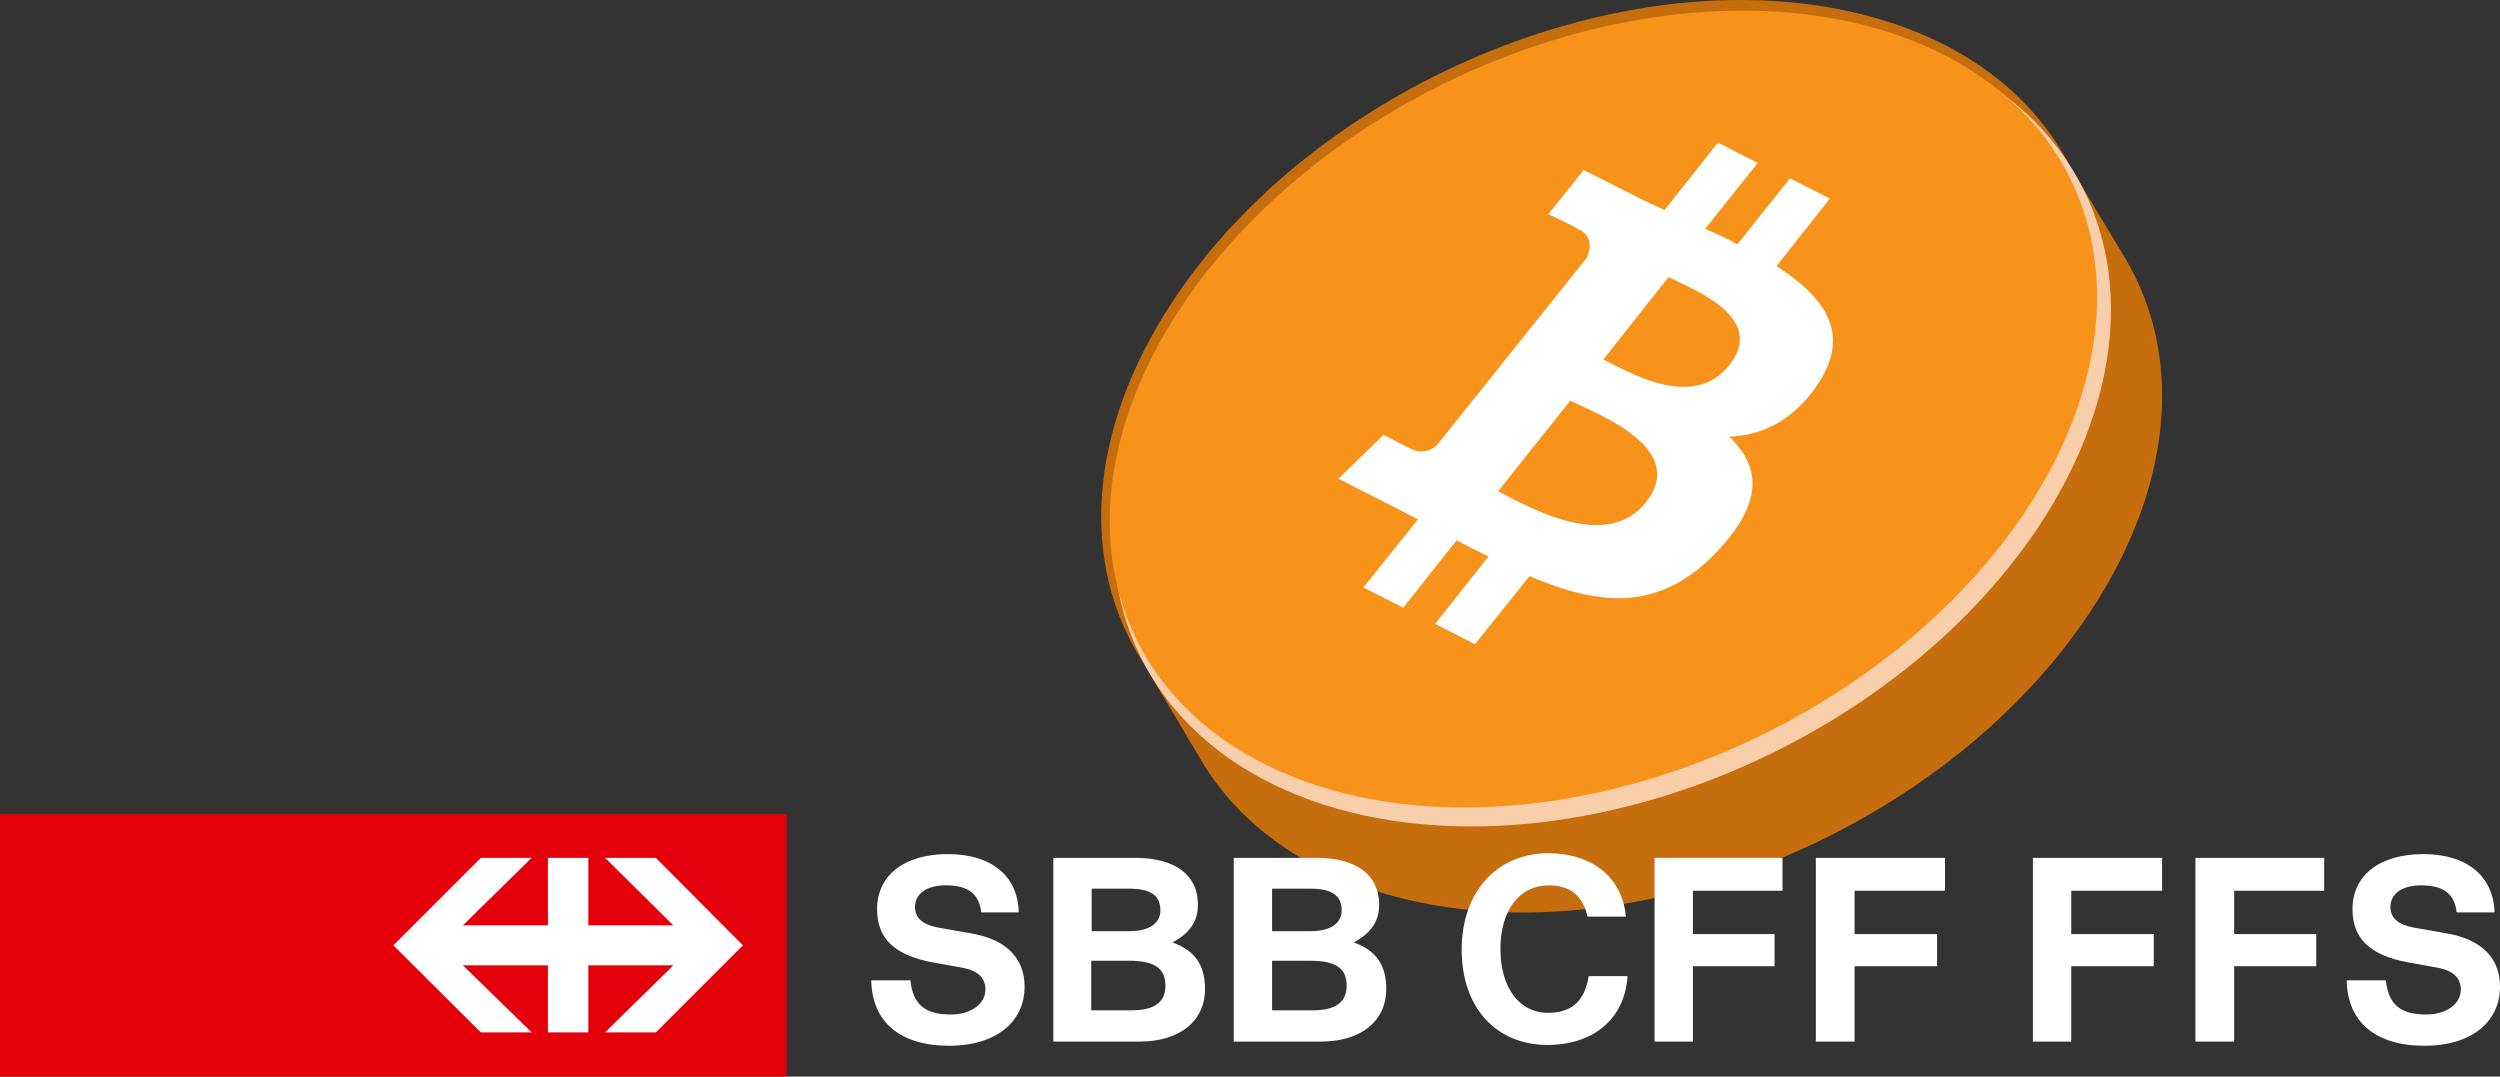
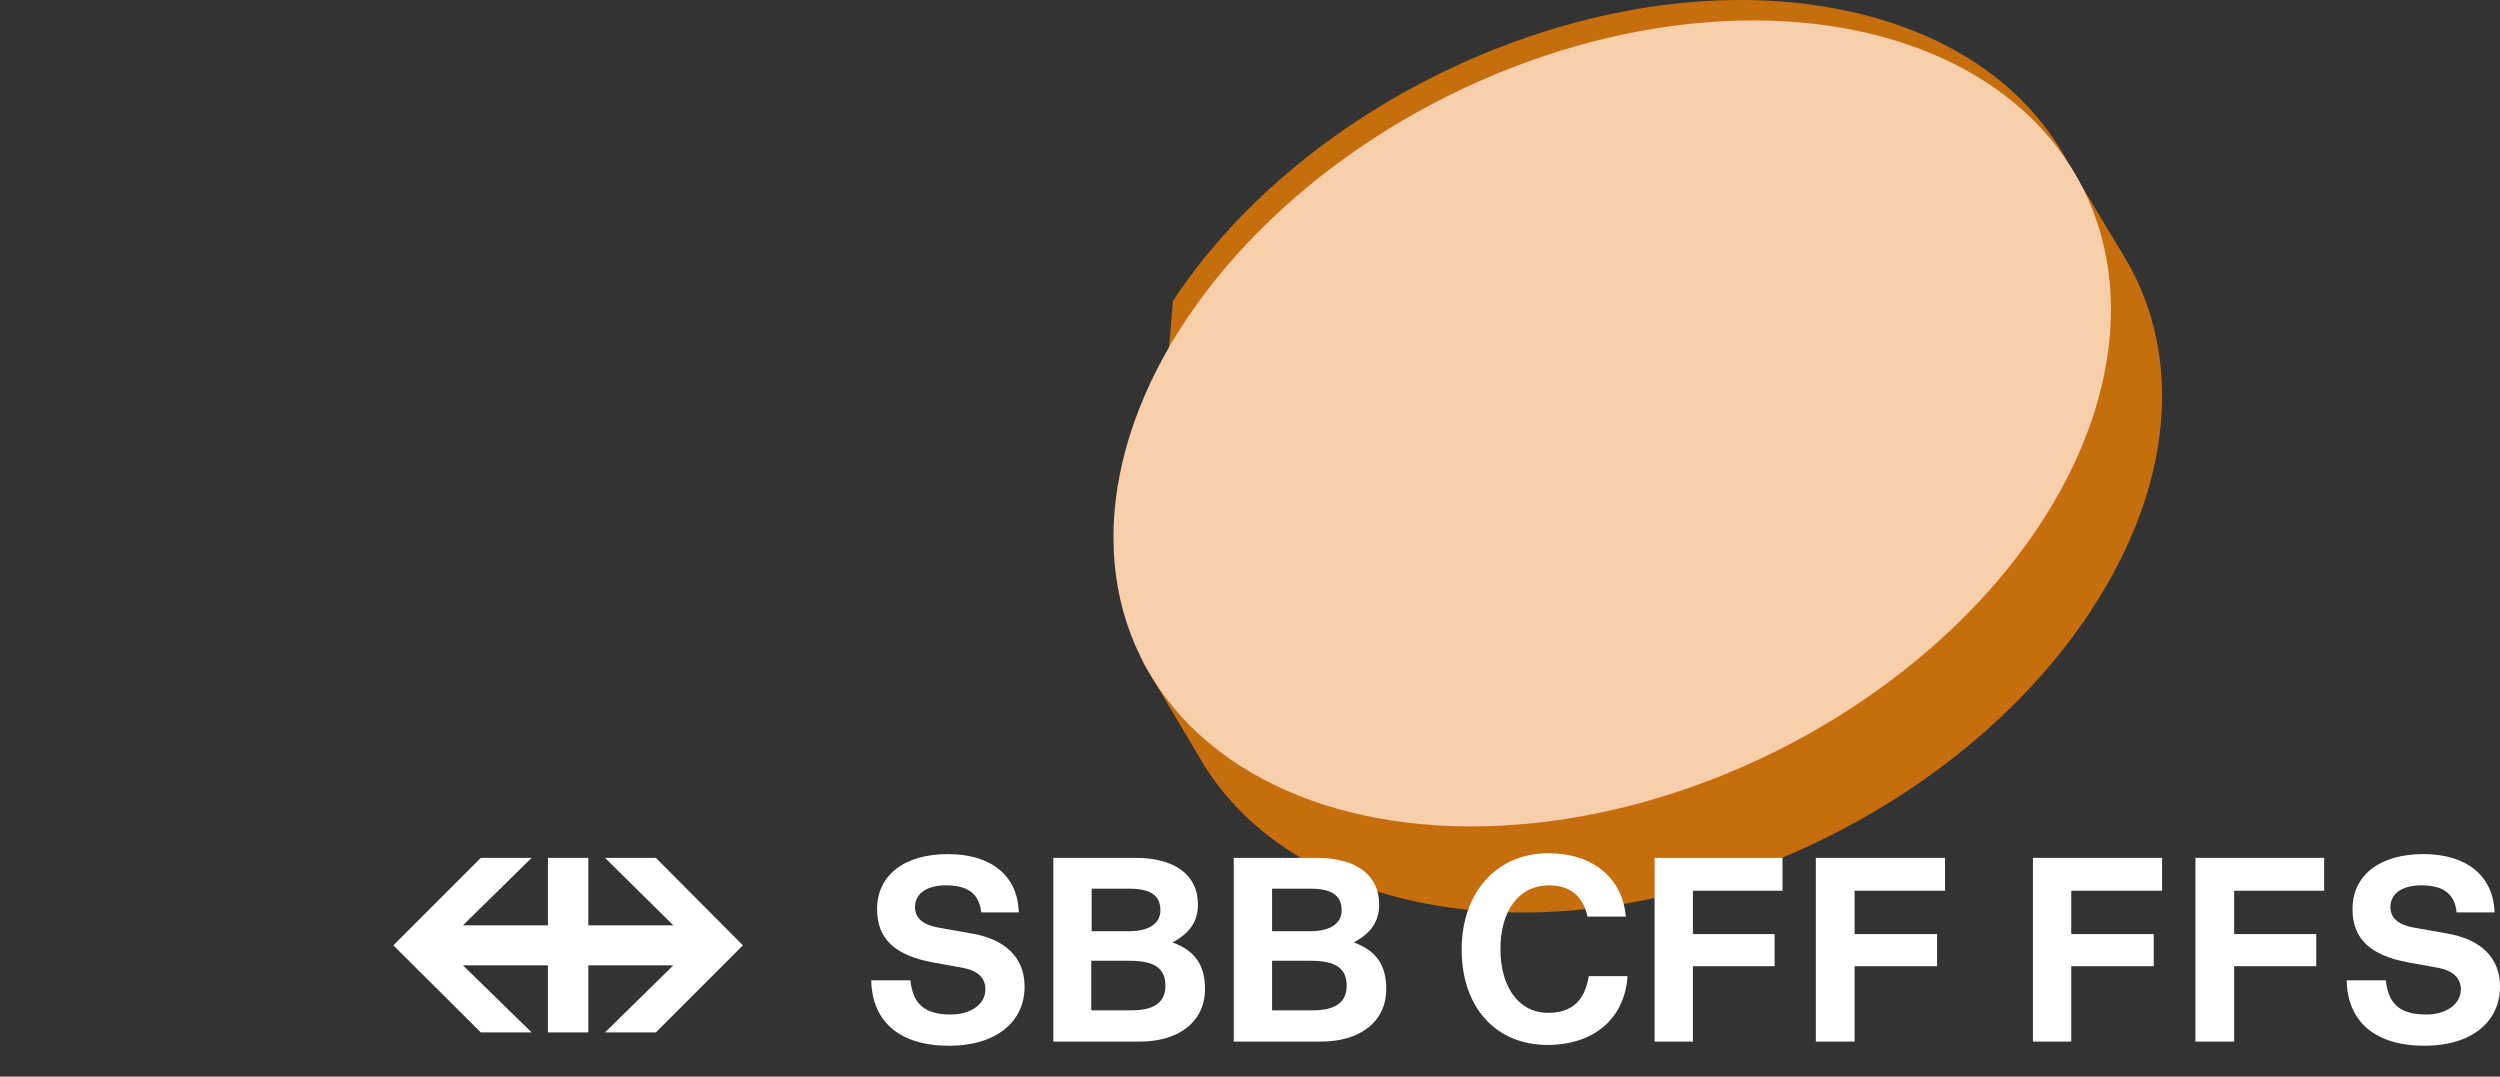
<svg xmlns="http://www.w3.org/2000/svg" id="layer" viewBox="0 0 600 258.381">
  <rect x="0" y="0" width="600" height="258.381" fill="#333333" stroke="none" />
-   <path d="m281.514,72.208C315.667,20.538,389.239-10.364,445.842,3.188c24.773,5.931,42.189,19.394,51.08,36.992l12.852,21.325c.143.235.286.47.426.707l.158.263-.001.012c13.384,22.992,11.446,53.858-8.682,84.31-34.153,51.67-107.725,82.571-164.328,69.02-22.291-5.337-38.62-16.774-48.147-31.832l-.011-.008-.154-.259c-.496-.794-.974-1.597-1.433-2.41l-13.399-22.532 0-0c-14.87-23.205-13.483-55.108,7.311-86.566Z" style="fill:#c66e0e; stroke-width:0px;" />
+   <path d="m281.514,72.208C315.667,20.538,389.239-10.364,445.842,3.188c24.773,5.931,42.189,19.394,51.08,36.992l12.852,21.325c.143.235.286.47.426.707l.158.263-.001.012c13.384,22.992,11.446,53.858-8.682,84.31-34.153,51.67-107.725,82.571-164.328,69.02-22.291-5.337-38.62-16.774-48.147-31.832l-.011-.008-.154-.259c-.496-.794-.974-1.597-1.433-2.41l-13.399-22.532 0-0Z" style="fill:#c66e0e; stroke-width:0px;" />
  <ellipse cx="386.932" cy="101.625" rx="126.294" ry="87.937" transform="translate(-4.864 182.497) rotate(-26.379)" style="fill:#f9ceaa; stroke-width:0px;" />
-   <ellipse cx="384.816" cy="98.17" rx="124.959" ry="86.987" transform="translate(-3.707 180.454) rotate(-26.269)" style="fill:#f7931a; stroke-width:0px;" />
-   <path d="m436.255,92.219c8.273-12.311,1.483-21.014-9.899-28.357l12.806-16.191-9.554-4.88-12.618,15.811c-2.391-1.325-5.074-2.5-7.756-3.676l12.618-15.811-9.554-4.88-12.806,16.191c-2.09-1.054-4.273-1.919-6.165-2.933h0l-13.235-6.677-8.509,10.59s7.257,3.365,6.966,3.514c2.974,1.026,3.832,4.128,2.131,7.123l-35.465,44.368c-1.627,1.966-4.468,2.43-6.163,1.457h0c.104.23-6.966-3.514-6.966-3.514l-10.871,10.525,12.34,6.285c2.287,1.095,4.481,2.379,6.768,3.474l-13.097,16.34,9.554,4.88,12.806-16.191c2.589,1.365,5.177,2.731,7.662,3.866l-12.806,16.191,9.554,4.88,13.097-16.34c16.886,7.215,31.378,8.715,45.295-6.203,11.134-11.935,9.858-20.346,2.617-27.261,7.763-.294,15.354-3.757,21.249-12.583h0Zm-41.244,28.349c-9.75,12.218-29.001.548-35.467-2.655l17.3-21.75c6.664,3.244,28.491,11.469,18.167,24.405h0Zm19.994-32.903c-8.791,11.16-24.757,1.207-30.225-1.374l15.673-19.784c5.375,2.771,23.822,9.469,14.552,21.158h0Z" style="fill:#fff; stroke-width:0px;" />
  <path d="m235.5,218.981c-.5-4.5-3.2-6.5-8.5-6.5-4.6,0-7.4,2-7.4,5.2,0,2.6,1.8,4.2,5.4,4.9l7.9,1.4c8.5,1.4,13,5.9,13,12.8,0,8.6-7,14.2-18.1,14.2-11.8,0-18.5-5.7-18.7-15.7h9.4c.6,5.7,3.4,8.2,9.7,8.2,4.8,0,8.3-2.5,8.3-6,0-2.8-1.8-4.5-5.4-5.2l-7.2-1.3c-9.2-1.7-13.4-5.7-13.4-12.8,0-8.1,6.5-13.2,17-13.2,10.4,0,16.8,5.2,17,14h-9Zm36.9-13.1c9.6,0,15.1,4.1,15.1,11.2,0,3.9-1.8,6.8-6.1,9.1,5.5,2,7.8,5.5,7.8,11.2,0,7.7-6.1,12.6-15.7,12.6h-20.7v-44.1h19.6v-0Zm-1.3,17.6c4.7,0,7.4-1.9,7.4-5,0-3.6-2.4-5.2-7.5-5.2h-9v10.2h9.1Zm.4,19c5.5,0,8.2-1.9,8.2-5.9,0-4.2-2.6-6-8.7-6h-9.1v11.9h9.6Zm44.4-36.6c9.6,0,15.1,4.1,15.1,11.2,0,3.9-1.8,6.8-6.1,9.1,5.5,2,7.8,5.5,7.8,11.2,0,7.7-6.1,12.6-15.7,12.6h-20.9v-44.1h19.8v-0Zm-1.3,17.6c4.7,0,7.4-1.9,7.4-5,0-3.6-2.4-5.2-7.5-5.2h-9.2v10.2h9.3Zm.4,19c5.5,0,8.2-1.9,8.2-5.9,0-4.2-2.6-6-8.7-6h-9.2v11.9h9.7Z" style="fill:#fff; stroke-width:0px;" />
  <path d="m390.6,234.381c-.7,10.1-8.1,16.4-19.2,16.4-12.4,0-20.6-9-20.6-22.9,0-13.7,8.4-23.1,20.8-23.1,10.6,0,17.8,5.9,18.6,15.2h-9.2c-1.1-5-4.2-7.5-9.3-7.5-7,0-11.6,5.9-11.6,15.3,0,9.2,4.5,15.3,11.4,15.3,5.7,0,8.8-2.8,9.8-8.8h9.3v.1Zm15.7-20.6v10.4h19.6v7.7h-19.6v18.1h-9.2v-44.1h30.7v7.9h-21.5Zm38.8,0v10.4h19.8v7.7h-19.8v18.1h-9.3v-44.1h31v7.9h-21.7Z" style="fill:#fff; stroke-width:0px;" />
  <path d="m497.1,213.781v10.4h19.8v7.7h-19.8v18.1h-9.2v-44.1h31v7.9h-21.8Zm39.1,0v10.4h19.7v7.7h-19.7v18.1h-9.3v-44.1h30.9v7.9h-21.6Zm53.4,5.2c-.5-4.5-3.2-6.5-8.5-6.5-4.6,0-7.4,2-7.4,5.2,0,2.6,1.8,4.2,5.4,4.9l7.9,1.4c8.5,1.4,13,5.9,13,12.8,0,8.6-7,14.2-18.1,14.2-11.8,0-18.5-5.7-18.7-15.7h9.4c.6,5.7,3.4,8.2,9.7,8.2,4.8,0,8.3-2.5,8.3-6,0-2.8-1.9-4.5-5.4-5.2l-7.2-1.3c-9.2-1.7-13.4-5.7-13.4-12.8,0-8.1,6.5-13.2,17-13.2,10.4,0,16.8,5.2,17.1,14h-9.1Z" style="fill:#fff; stroke-width:0px;" />
-   <rect y="195.381" width="188.8" height="63" style="fill:#e3000b; stroke-width:0px;" />
  <polygon points="115.4 247.781 127.6 247.781 111.1 231.681 131.5 231.681 131.5 247.781 141.2 247.781 141.2 231.681 161.6 231.681 145.2 247.781 157.4 247.781 178.3 226.881 157.4 205.881 145.2 205.881 161.6 222.081 141.2 222.081 141.2 205.881 131.5 205.881 131.5 222.081 111.1 222.081 127.6 205.881 115.4 205.881 94.4 226.881 115.4 247.781" style="fill:#fff; stroke-width:0px;" />
</svg>